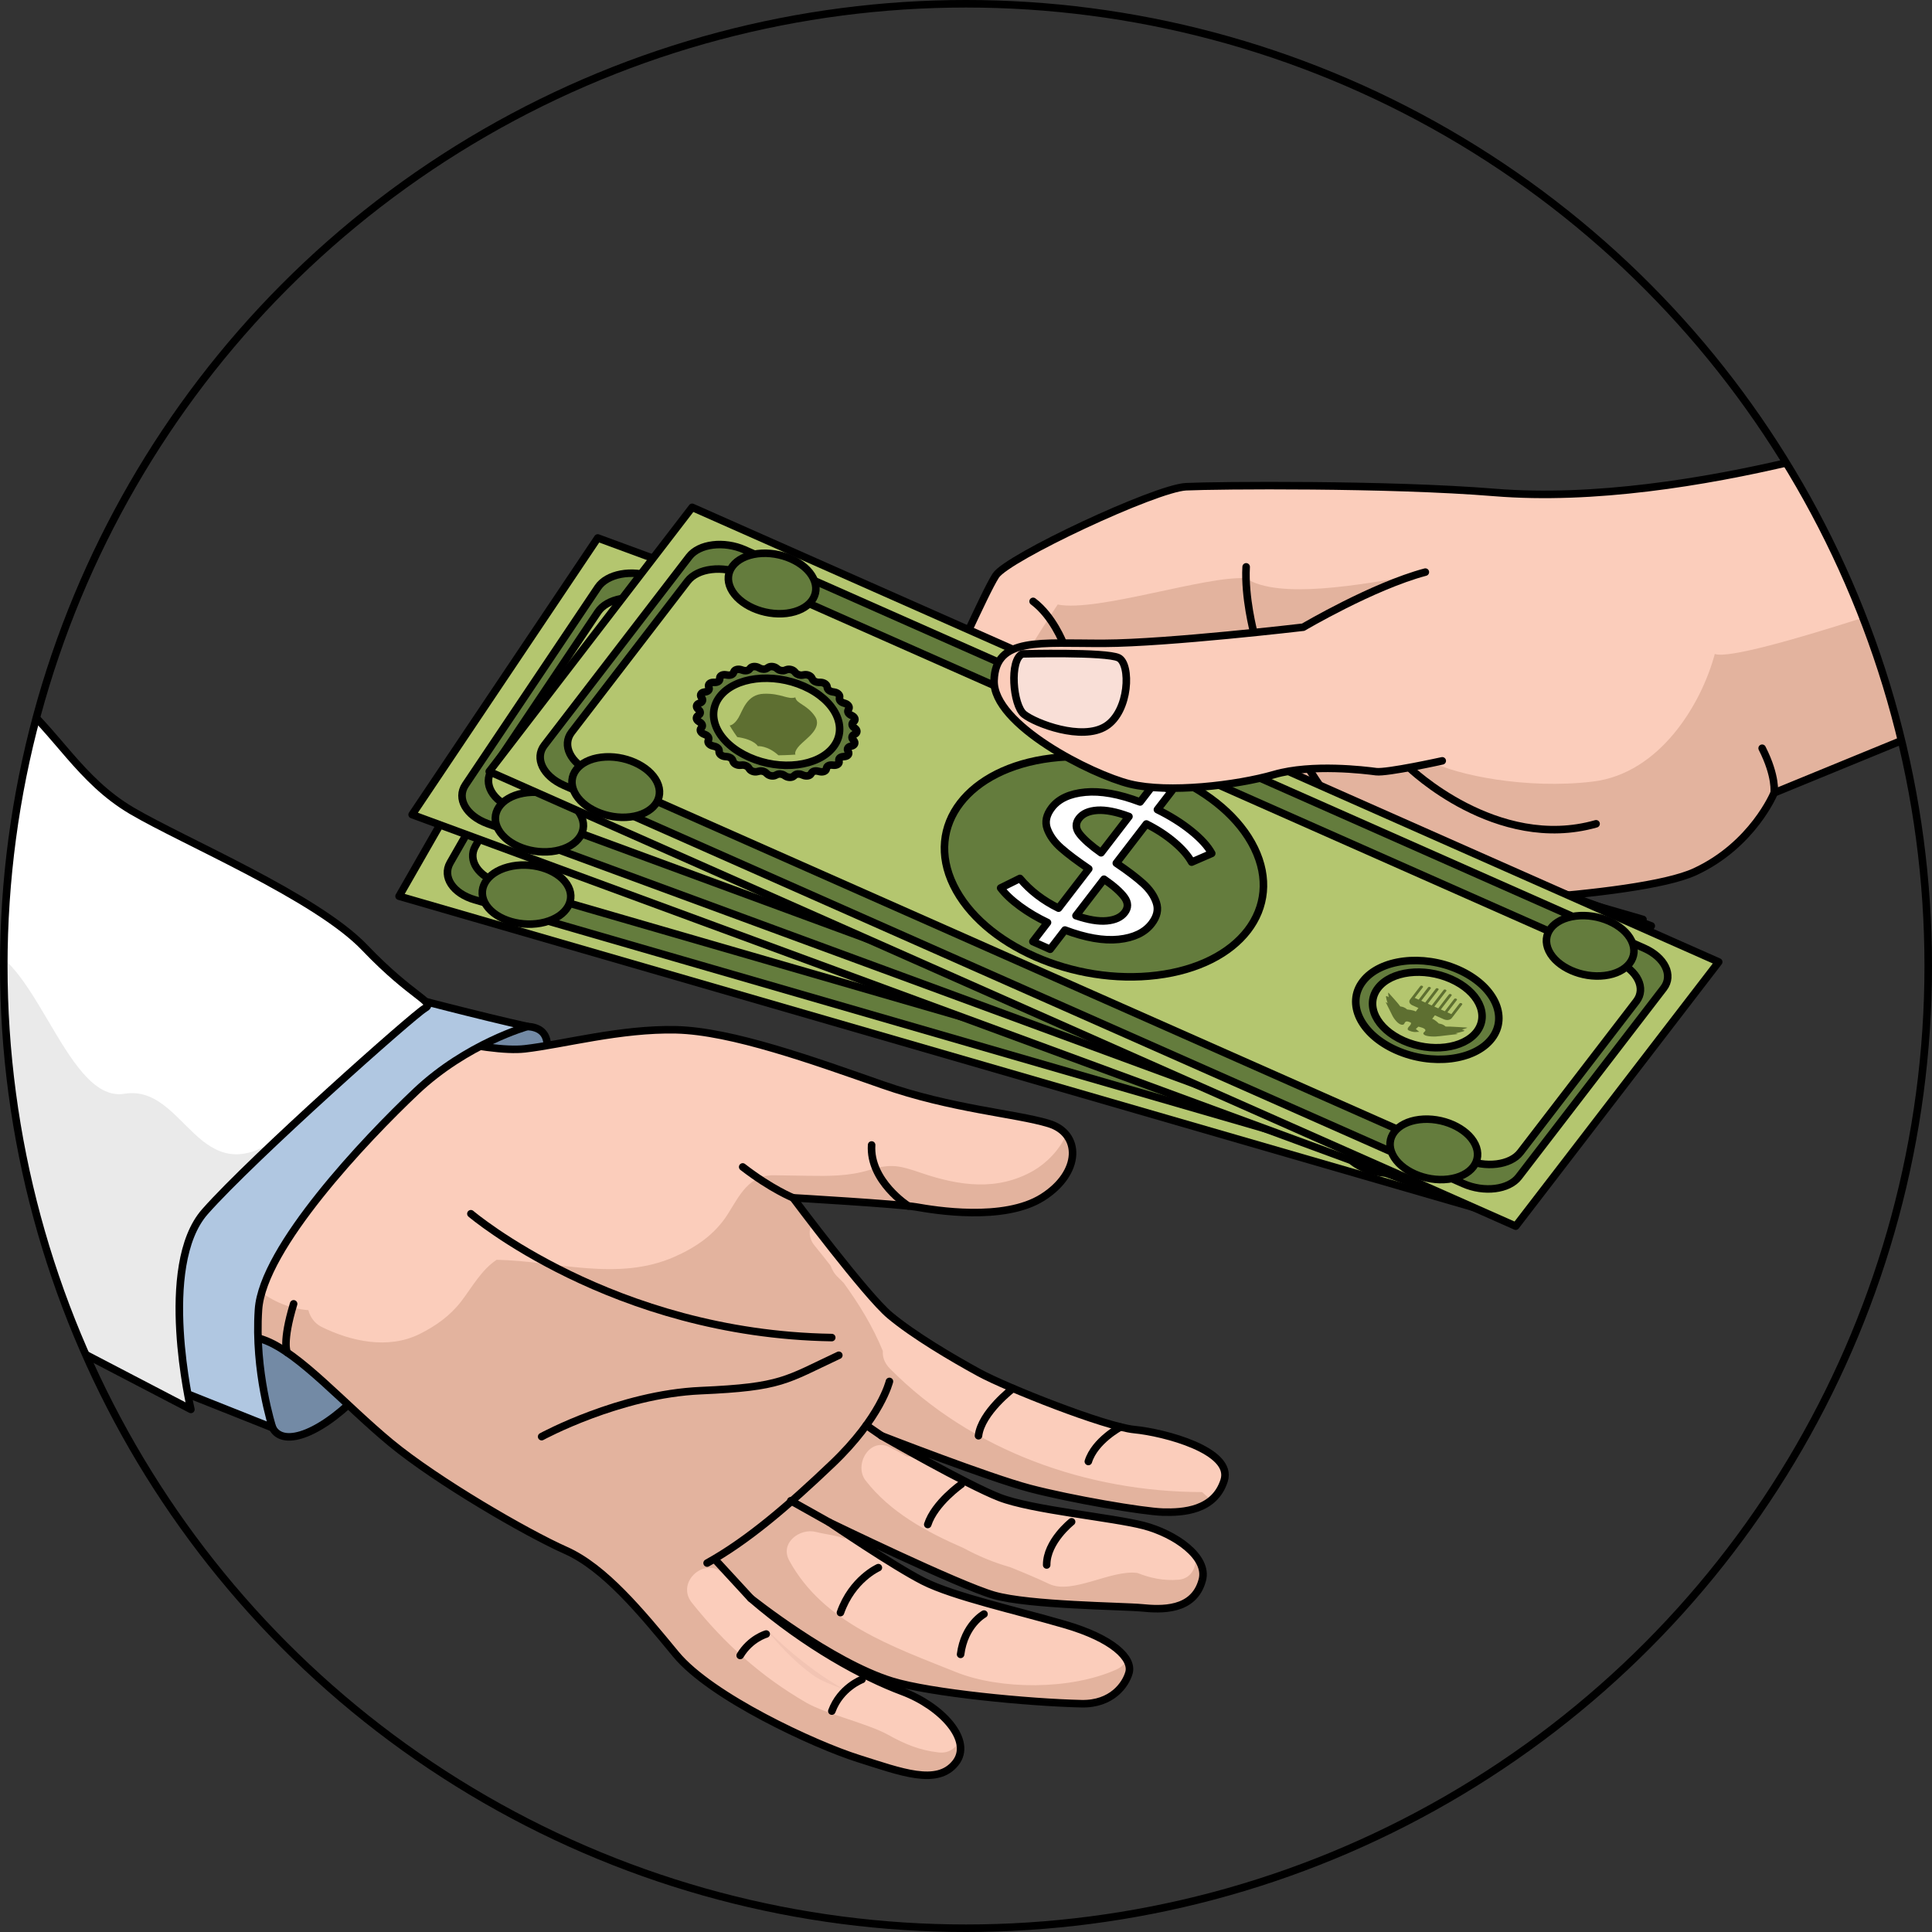
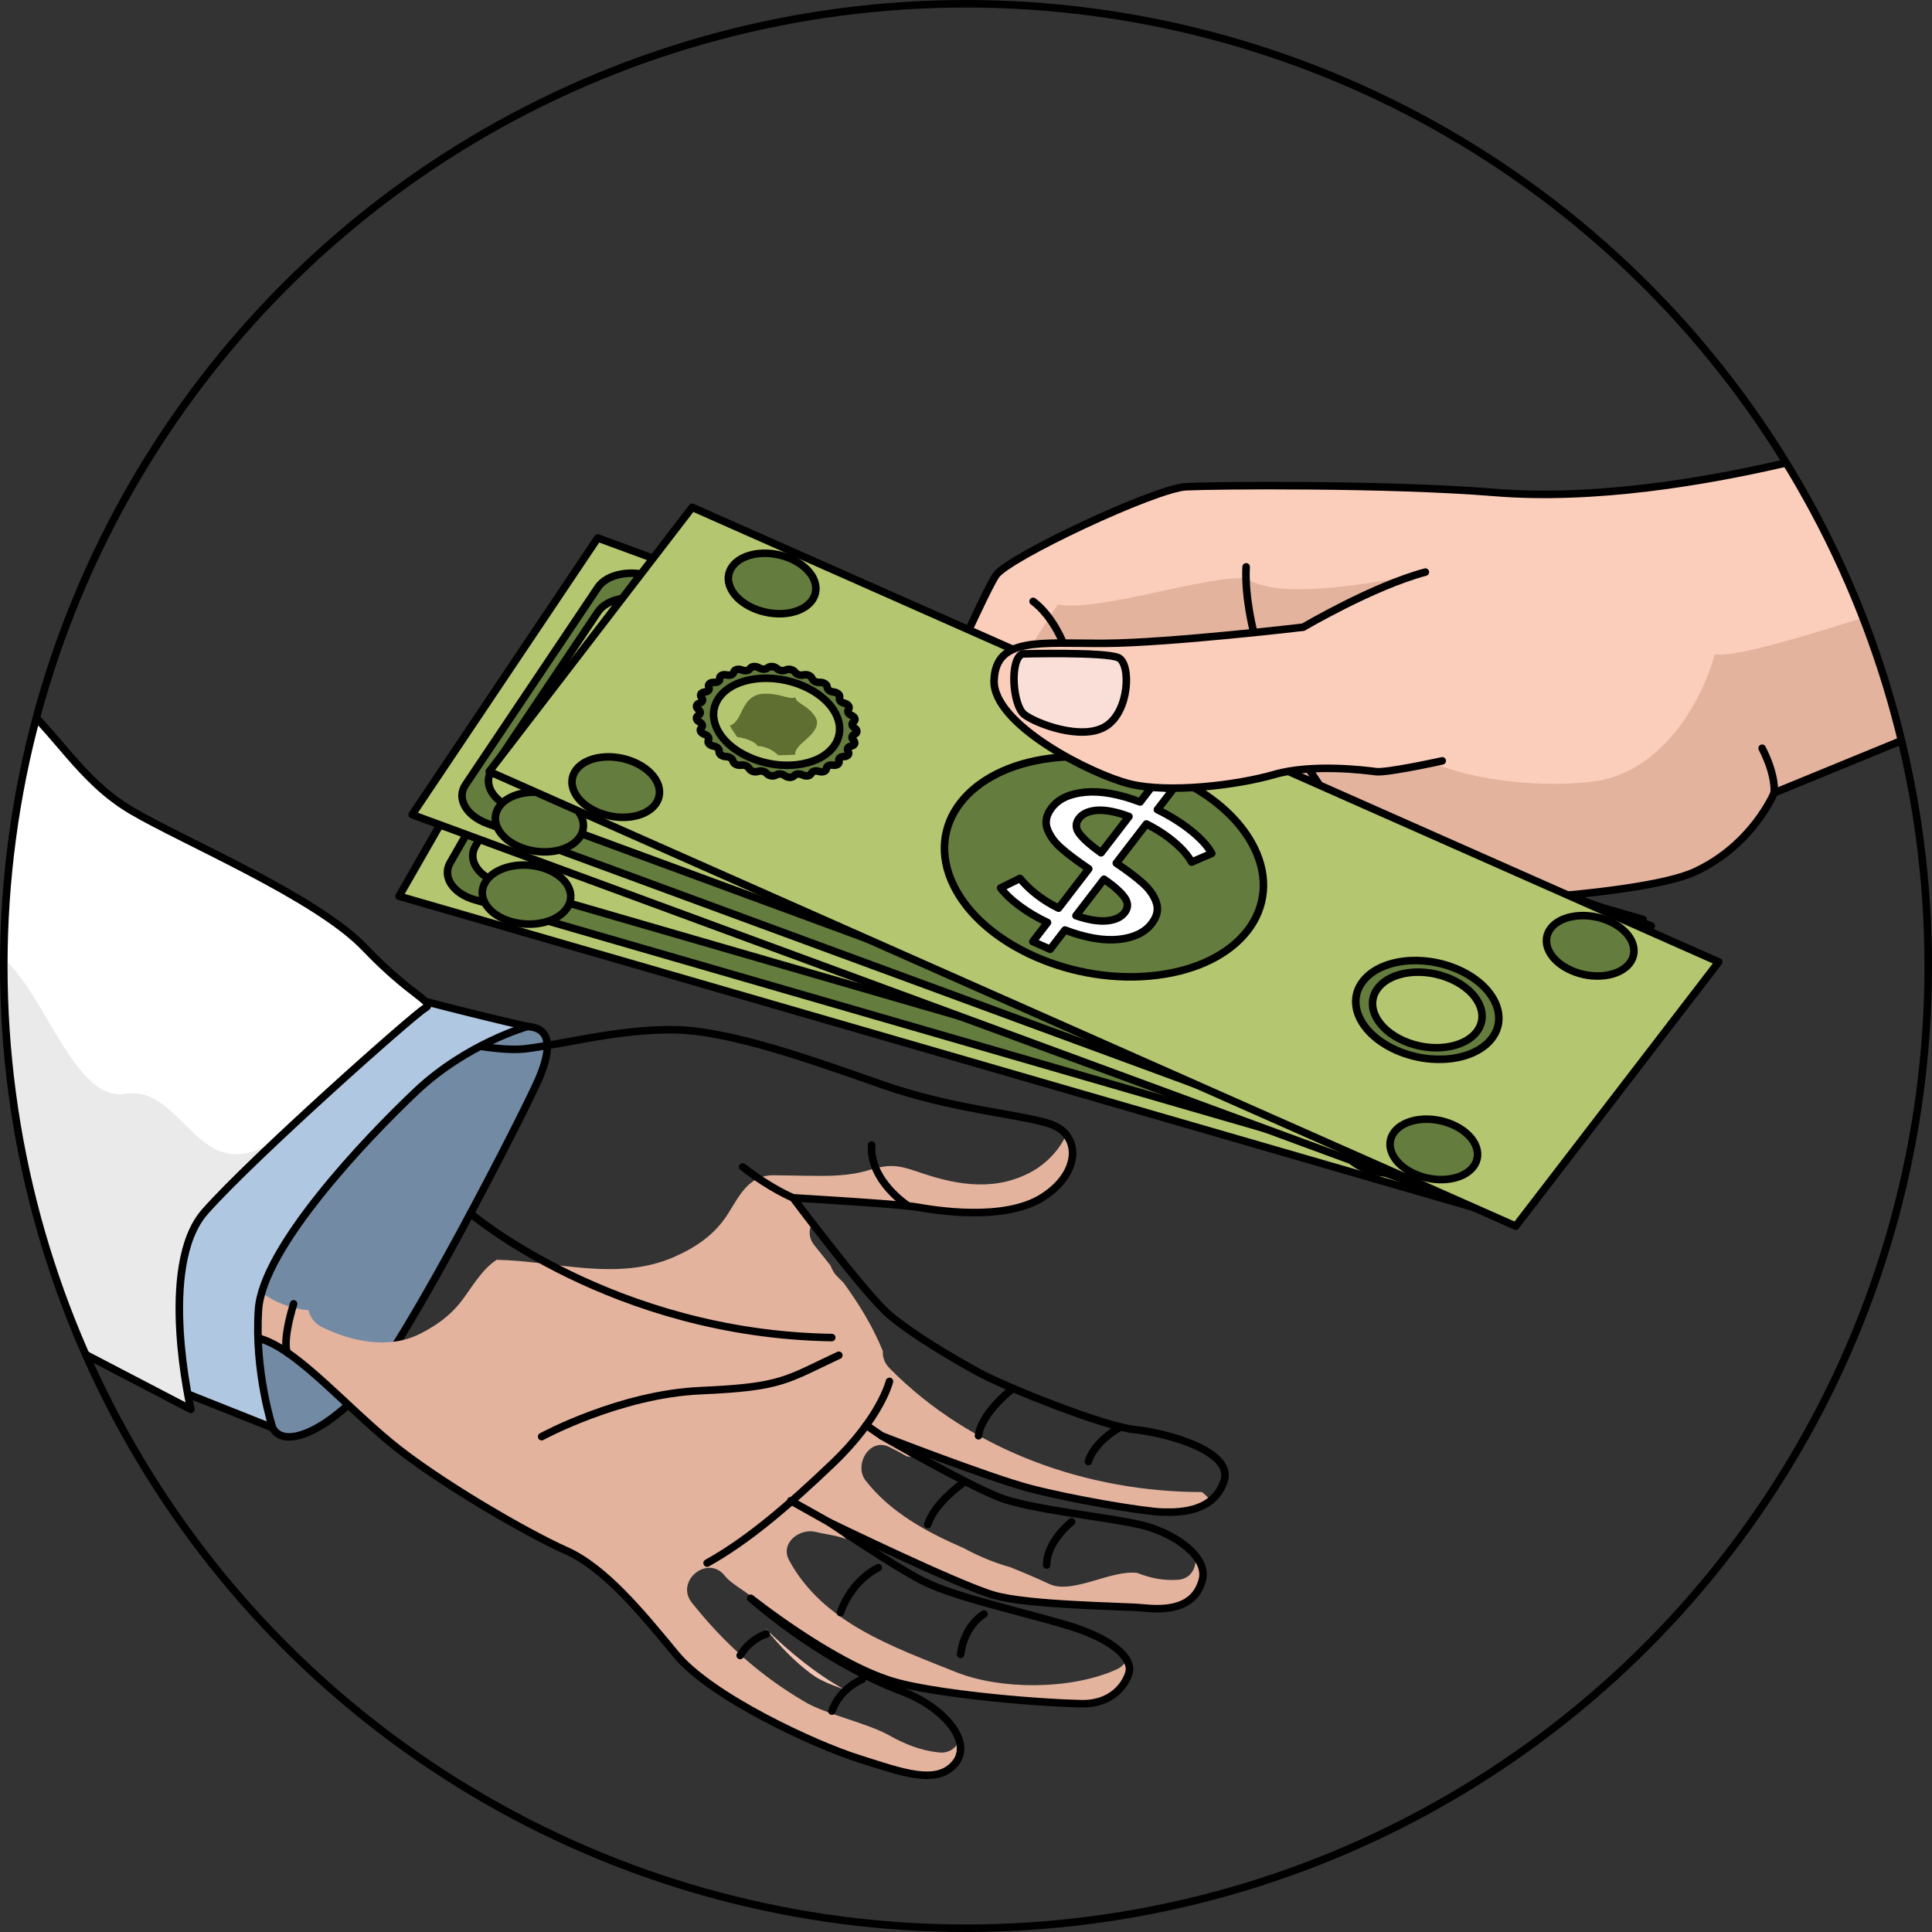
<svg xmlns="http://www.w3.org/2000/svg" xmlns:xlink="http://www.w3.org/1999/xlink" version="1.1" id="Layer_1" width="800px" height="800px" viewBox="0 0 256.251 256.252" enable-background="new 0 0 256.251 256.252" xml:space="preserve">
  <rect x="0" y="0" width="256.251" height="256.252" fill="#333333" stroke="none" />
  <g>
    <defs>
      <circle id="SVGID_1_" cx="128.126" cy="128.126" r="127.626" />
    </defs>
    <clipPath id="SVGID_2_">
      <use xlink:href="#SVGID_1_" overflow="visible" />
    </clipPath>
    <g clip-path="url(#SVGID_2_)">
      <g>
        <path fill="#FBCDBB" d="M128.7,118.405c1.026,4.84,8.186,5.346,12.009,1.785c3.823-3.559,18.328-14.766,27.051-16.023     c8.723-1.259,7.508,1.057,7.508,1.057s0,0-4.141,1.516c-4.143,1.52-9.678,6.059-13.094,7.15     c-3.417,1.089-15.323,7.687-14.233,11.812c1.094,4.123,11.976,3.171,18.21,0.466c6.229-2.701,16.783-6.521,20.599-6.24     c3.815,0.277,34.523-0.742,42.206-4.305c7.68-3.558,10.501-10.459,10.501-10.459l33.448-13.725l-11.324-35.932     c0,0-32.952,11.955-59.209,9.811c-14.029-1.148-36.873-0.949-40.92-0.76c-4.05,0.192-23.702,9.406-25.235,11.78     c-1.532,2.375-5.994,12.791-9.17,18.681c-3.174,5.886-4.576,10.139-1.028,10.928c3.551,0.79,11.327-5.332,11.327-5.332     s-10.38,8.395-8.727,11.738c1.651,3.342,5.158,3.406,5.158,3.406S128.35,116.751,128.7,118.405z" />
        <path fill="#E3B39E" d="M167.76,104.167c-8.723,1.258-23.228,12.465-27.051,16.023c-3.823,3.561-10.982,3.055-12.009-1.785     c-0.351-1.654,0.937-2.646,0.937-2.646s-2.412-0.051-4.18-1.975c-0.361-0.989-0.729-1.951-1.086-2.85     c0.822-3.84,8.833-10.32,8.833-10.32s-7.776,6.124-11.327,5.333c5.397-3.499,12.701-17.237,18.408-25.764     c5.262,1.044,19.871-3.913,24.978-3.472c4.386,2.857,15.321,0.797,22.173-0.348c-4.52,2.605-0.715,23.034,2.528,24.717     c3.244,1.685,12.415,3.645,21.284,2.587c8.872-1.057,14.395-10.216,16.194-16.926c3.489,1.246,35.868-10.282,35.868-10.282     l0.878,0.475l4.575,14.509l-33.449,13.724c0,0-2.82,6.901-10.502,10.459c-7.682,3.562-38.389,4.582-42.205,4.305     c-3.814-0.281-14.368,3.538-20.6,6.242c-6.232,2.703-17.114,3.654-18.209-0.468c-1.091-4.125,10.815-10.723,14.233-11.812     c3.417-1.09,8.951-5.631,13.093-7.15c4.142-1.517,4.142-1.517,4.142-1.517S176.482,102.91,167.76,104.167z" />
        <path fill="none" stroke="#000000" stroke-linecap="round" stroke-linejoin="round" stroke-miterlimit="10" d="M128.7,118.405     c1.026,4.84,8.186,5.346,12.009,1.785c3.823-3.559,18.328-14.766,27.051-16.023c8.723-1.259,7.508,1.057,7.508,1.057     s0,0-4.141,1.516c-4.143,1.52-9.678,6.059-13.094,7.15c-3.417,1.089-15.323,7.687-14.233,11.812     c1.094,4.123,11.976,3.171,18.21,0.466c6.229-2.701,16.783-6.521,20.599-6.24c3.815,0.277,34.523-0.742,42.206-4.305     c7.68-3.558,10.501-10.459,10.501-10.459l33.448-13.725l-11.324-35.932c0,0-32.952,11.955-59.209,9.811     c-14.029-1.148-36.873-0.949-40.92-0.76c-4.05,0.192-23.702,9.406-25.235,11.78c-1.532,2.375-5.994,12.791-9.17,18.681     c-3.174,5.886-4.576,10.139-1.028,10.928c3.551,0.79,11.327-5.332,11.327-5.332s-10.38,8.395-8.727,11.738     c1.651,3.342,5.158,3.406,5.158,3.406S128.35,116.751,128.7,118.405z" />
        <path fill="none" stroke="#000000" stroke-linecap="round" stroke-linejoin="round" stroke-miterlimit="10" d="M173.604,101.988     c0,0,5.499,8.708,9.854,12.695" />
        <path fill="none" stroke="#000000" stroke-linecap="round" stroke-linejoin="round" stroke-miterlimit="10" d="M166.301,83.903     c0,0-1.242-4.658-1.018-8.717" />
        <path fill="none" stroke="#000000" stroke-linecap="round" stroke-linejoin="round" stroke-miterlimit="10" d="M129.635,115.757     c0,0,4.926-2.014,8.001-4.388c3.076-2.375,10.341-7.971,10.341-7.971" />
        <path fill="none" stroke="#000000" stroke-linecap="round" stroke-linejoin="round" stroke-miterlimit="10" d="M165.408,113.487     c0,0,0.789,3.771,3.933,5.801" />
        <path fill="none" stroke="#000000" stroke-linecap="round" stroke-linejoin="round" stroke-miterlimit="10" d="M176.588,107.153     c0,0,2.692,7.43,4.625,10.114" />
-         <path fill="none" stroke="#000000" stroke-linecap="round" stroke-linejoin="round" stroke-miterlimit="10" d="M186.9,101.804     c0,0,11.559,11.242,24.795,7.462" />
        <path fill="none" stroke="#000000" stroke-linecap="round" stroke-linejoin="round" stroke-miterlimit="10" d="M235.314,105.165     c0,0,0.321-2.155-1.592-5.921" />
        <path fill="none" stroke="#000000" stroke-linecap="round" stroke-linejoin="round" stroke-miterlimit="10" d="M141.017,85.294     c0,0-1.364-3.564-3.99-5.531" />
        <path fill="none" stroke="#000000" stroke-linecap="round" stroke-linejoin="round" stroke-miterlimit="10" d="M145.096,108.309     c0,0,0.549,2.189,4.372,4.999" />
        <path fill="none" stroke="#000000" stroke-linecap="round" stroke-linejoin="round" stroke-miterlimit="10" d="M143.648,106.733     c0,0-1.707-0.764-3.156-2.743" />
        <g>
          <g>
            <polygon fill="#B4C66F" points="217.918,121.948 74.887,80.52 52.931,118.869 195.959,160.296      " />
            <polygon fill="none" stroke="#000000" stroke-linecap="round" stroke-linejoin="round" stroke-miterlimit="10" points="       217.918,121.948 74.887,80.52 52.931,118.869 195.959,160.296      " />
            <path fill="#647C3D" stroke="#000000" stroke-linecap="round" stroke-linejoin="round" stroke-miterlimit="10" d="       M62.971,119.345l125.335,36.301c2.884,0.838,6.092-0.006,7.166-1.885l15.68-27.383c1.074-1.877-0.392-4.075-3.273-4.91       L82.541,85.169c-2.881-0.834-6.089,0.01-7.164,1.888l-15.678,27.38C58.623,116.315,60.087,118.513,62.971,119.345z        M75.607,90.306c1.074-1.877,4.284-2.721,7.165-1.889l121.755,35.265c2.883,0.835,4.348,3.034,3.271,4.909l-12.551,21.924       c-1.075,1.873-4.283,2.719-7.163,1.888L66.328,117.136c-2.881-0.834-4.346-3.03-3.272-4.908L75.607,90.306z" />
            <path fill="#647C3D" stroke="#000000" stroke-linecap="round" stroke-linejoin="round" stroke-miterlimit="10" d="       M72.273,122.313c-2.947,0.777-6.43-0.234-7.775-2.254c-1.346-2.02-0.05-4.288,2.898-5.064c2.947-0.775,6.429,0.234,7.775,2.255       C76.517,119.267,75.219,121.536,72.273,122.313z" />
            <path fill="#647C3D" stroke="#000000" stroke-linecap="round" stroke-linejoin="round" stroke-miterlimit="10" d="       M89.191,92.765c-2.946,0.773-6.427-0.234-7.775-2.257c-1.346-2.017-0.047-4.282,2.898-5.062       c2.949-0.776,6.431,0.232,7.776,2.254C93.437,89.72,92.14,91.987,89.191,92.765z" />
            <path fill="#647C3D" stroke="#000000" stroke-linecap="round" stroke-linejoin="round" stroke-miterlimit="10" d="       M186.26,155.323c-2.947,0.777-6.428-0.232-7.774-2.251c-1.346-2.019-0.049-4.287,2.897-5.062       c2.948-0.776,6.43,0.23,7.773,2.248C190.504,152.282,189.205,154.548,186.26,155.323z" />
            <path fill="#647C3D" stroke="#000000" stroke-linecap="round" stroke-linejoin="round" stroke-miterlimit="10" d="       M203.179,125.774c-2.948,0.777-6.429-0.23-7.773-2.25c-1.347-2.021-0.05-4.287,2.899-5.062c2.947-0.777,6.428,0.231,7.771,2.25       C207.424,122.729,206.125,124.999,203.179,125.774z" />
            <g>
              <path fill="#5E6F31" d="M84.715,107.38c-0.466,1.069-1.005,1.138-1.005,1.138s0.516,0.671,1.202,1.39        c2.292,0.015,2.869,0.834,2.869,0.834s1.222-0.296,2.872,0.83c1.199-0.176,2.225-0.396,2.225-0.396s-0.314-0.315,0.404-1.312        c0.718-0.996,2.72-2.658,1.475-4.063c-1.246-1.402-2.685-1.327-2.917-2.144c-0.967,0.47-1.927-0.297-4.194,0.086        C85.378,104.123,85.176,106.309,84.715,107.38z" />
              <path fill="#647C3D" stroke="#000000" stroke-linecap="round" stroke-linejoin="round" stroke-miterlimit="10" d="        M80.325,103.938c0.11,0.237-0.04,0.484-0.363,0.587l-0.212,0.072c-0.384,0.124-0.516,0.439-0.289,0.701l0.125,0.143        c0.188,0.215,0.129,0.485-0.145,0.635l-0.179,0.104c-0.325,0.182-0.339,0.52-0.034,0.736l0.168,0.12        c0.257,0.188,0.292,0.461,0.081,0.651l-0.134,0.128c-0.25,0.228-0.148,0.565,0.218,0.731l0.205,0.096        c0.312,0.145,0.44,0.407,0.305,0.631l-0.088,0.146c-0.158,0.267,0.054,0.577,0.466,0.69l0.23,0.062        c0.347,0.095,0.563,0.335,0.51,0.575l-0.033,0.157c-0.062,0.288,0.249,0.562,0.683,0.607l0.241,0.025        c0.366,0.039,0.656,0.246,0.691,0.492l0.021,0.16c0.042,0.292,0.436,0.517,0.868,0.498l0.238-0.014        c0.367-0.018,0.712,0.139,0.83,0.375l0.076,0.157c0.142,0.28,0.597,0.442,1.004,0.354l0.227-0.048        c0.343-0.075,0.731,0.03,0.925,0.244l0.129,0.143c0.23,0.253,0.724,0.345,1.082,0.192l0.201-0.08        c0.303-0.125,0.71-0.088,0.973,0.101l0.171,0.121c0.309,0.212,0.813,0.226,1.106,0.021l0.164-0.109        c0.246-0.174,0.653-0.195,0.966-0.055l0.208,0.094c0.373,0.164,0.858,0.1,1.069-0.145l0.117-0.137        c0.177-0.206,0.559-0.293,0.908-0.203l0.23,0.058c0.414,0.108,0.857-0.034,0.975-0.308l0.065-0.152        c0.1-0.232,0.436-0.373,0.802-0.34l0.241,0.023c0.436,0.042,0.811-0.164,0.828-0.455l0.01-0.161        c0.015-0.242,0.287-0.438,0.651-0.456l0.239-0.015c0.432-0.03,0.72-0.29,0.638-0.579l-0.048-0.158        c-0.068-0.244,0.127-0.478,0.469-0.555l0.221-0.053c0.406-0.092,0.592-0.398,0.411-0.668l-0.099-0.15        c-0.151-0.23-0.045-0.488,0.256-0.617l0.197-0.086c0.356-0.151,0.43-0.48,0.163-0.724l-0.148-0.134        c-0.224-0.203-0.212-0.476,0.031-0.65l0.16-0.111c0.287-0.207,0.244-0.543-0.095-0.742l-0.188-0.106        c-0.287-0.167-0.366-0.438-0.197-0.647l0.115-0.135c0.206-0.254,0.047-0.577-0.346-0.717l-0.218-0.076        c-0.331-0.121-0.504-0.379-0.41-0.609l0.06-0.158c0.111-0.271-0.153-0.57-0.578-0.648l-0.237-0.043        c-0.359-0.068-0.611-0.295-0.604-0.539l0.004-0.16c0.011-0.287-0.344-0.545-0.779-0.555l-0.243-0.008        c-0.368-0.012-0.689-0.196-0.764-0.437l-0.052-0.159c-0.089-0.287-0.52-0.486-0.941-0.43l-0.233,0.033        c-0.358,0.043-0.726-0.084-0.885-0.314l-0.104-0.15c-0.187-0.27-0.664-0.396-1.049-0.275l-0.215,0.066        c-0.324,0.1-0.727,0.027-0.955-0.172l-0.15-0.131c-0.274-0.241-0.774-0.291-1.104-0.117L90,100.28        c-0.276,0.148-0.685,0.14-0.976-0.023l-0.19-0.108c-0.344-0.19-0.842-0.167-1.094,0.062l-0.143,0.122        c-0.214,0.193-0.609,0.244-0.945,0.129l-0.218-0.075c-0.396-0.138-0.865-0.034-1.031,0.228l-0.091,0.146        c-0.14,0.22-0.501,0.338-0.861,0.271l-0.236-0.043c-0.429-0.072-0.839,0.104-0.911,0.387l-0.038,0.157        c-0.056,0.24-0.362,0.409-0.729,0.401l-0.242-0.002c-0.436-0.008-0.772,0.228-0.738,0.518l0.019,0.161        c0.027,0.244-0.208,0.46-0.562,0.509l-0.233,0.034c-0.421,0.057-0.661,0.343-0.528,0.626L80.325,103.938z M92.765,102.044        c4.37,1.265,6.593,4.599,4.96,7.443c-1.628,2.852-6.492,4.133-10.864,2.865c-4.371-1.266-6.592-4.598-4.964-7.447        C83.527,102.06,88.392,100.776,92.765,102.044z" />
            </g>
            <g>
              <path fill="#5E6F31" d="M175.179,132.466c0,0-0.186-0.09-0.337-0.1c-0.155-0.011,0.309,0.932,0.309,0.932        s-0.326-0.216-0.248-0.07c0.077,0.139,0.766,1.094,1.042,1.533c0.274,0.439,0.95,1.096,1.425,1.1        c0.475,0,0.236-0.412,0.584-0.518c0.173-0.051,0.419,0.019,0.623,0.105c0,0,0.031,0.214-0.14,0.422        c-0.173,0.207-0.271,0.443-0.137,0.561c0.132,0.116,0.77,0.196,0.981,0.146c0.212-0.051,0.53-0.096,0.53-0.096l-0.505-0.318        l0.294-0.344c0.126,0.004,0.835,0.055,0.969,0.283c0.147,0.246-0.429,0.422-0.089,0.658c0.339,0.237,1.47,0.102,2.101-0.078        c0.626-0.177,2.061-0.518,2.255-0.578c0.193-0.064-0.249-0.075-0.249-0.075s1.256-0.442,1.137-0.511        c-0.119-0.07-0.341-0.102-0.341-0.102s0.885-0.376,0.614-0.351c-0.267,0.025-2.315,0.151-2.816,0.249        c-0.405-0.309-0.95-0.275-0.95-0.275s-0.58-0.46-0.951-0.502c0.227-0.398,0.279-0.488,0.291-0.506l1.239,0.357        c0.471,0.136,0.885-0.044,1.032-0.301c0.146-0.261,0.271-0.468,0.271-0.468l-0.004-0.002c0.38-0.671,0.798-1.409,0.846-1.471        c0.043-0.06,0.014-0.132-0.073-0.175c-0.011-0.005-0.022-0.01-0.033-0.011c-0.085-0.025-0.181-0.009-0.23,0.042        c-0.013,0.016-0.04,0.045-0.908,1.576l-0.55-0.162c0.446-0.781,0.969-1.699,1.017-1.773c0.046-0.057,0.017-0.131-0.069-0.17        c-0.011-0.006-0.022-0.008-0.033-0.014c-0.088-0.021-0.184-0.005-0.232,0.045c-0.014,0.011-0.04,0.039-1.042,1.811        l-0.551-0.16c0.501-0.879,1.1-1.934,1.152-2.011c0.045-0.057,0.014-0.13-0.069-0.168c-0.012-0.007-0.023-0.012-0.034-0.013        c-0.085-0.022-0.182-0.008-0.232,0.041c-0.012,0.014-0.039,0.041-1.177,2.049l-0.446-0.133l-0.102-0.027l1.294-2.262        c0.036-0.062-0.015-0.14-0.113-0.168c-0.101-0.029-0.211,0.002-0.249,0.064l-1.294,2.256l-0.102-0.023l-0.446-0.132        l1.155-2.027c0.039-0.063-0.011-0.138-0.11-0.165c-0.1-0.031-0.213-0.003-0.251,0.062l-1.156,2.023l-0.55-0.161l1.024-1.785        c0.036-0.067-0.015-0.143-0.113-0.171c-0.101-0.029-0.211,0.002-0.251,0.066l-1.022,1.786l-0.549-0.155l0.89-1.554        c0.038-0.063-0.013-0.144-0.114-0.171c-0.101-0.031-0.211,0.002-0.248,0.064l-0.85,1.487l-0.269,0.47l-0.001,0.004l0,0        c-0.148,0.255-0.026,0.589,0.443,0.723l0.813,0.236c-0.011,0.023-0.062,0.113-0.29,0.51c-0.305-0.156-1.172-0.115-1.172-0.115        s-0.358-0.295-0.948-0.275c-0.267-0.317-1.607-1.424-1.773-1.574C174.921,131.754,175.179,132.466,175.179,132.466z" />
              <path fill="#647C3D" stroke="#000000" stroke-linecap="round" stroke-linejoin="round" stroke-miterlimit="10" d="        M177.125,139.306c4.963,1.439,10.485-0.019,12.336-3.248c1.851-3.232-0.672-7.019-5.633-8.452        c-4.963-1.44-10.485,0.015-12.335,3.248C169.643,134.083,172.163,137.868,177.125,139.306z M183.041,128.979        c3.798,1.099,5.729,3.995,4.312,6.47c-1.416,2.473-5.644,3.583-9.441,2.486c-3.798-1.102-5.729-3.998-4.312-6.473        C175.016,128.991,179.243,127.88,183.041,128.979z" />
            </g>
          </g>
          <path fill="#647C3D" stroke="#000000" stroke-linecap="round" stroke-linejoin="round" stroke-miterlimit="10" d="      M144.303,133.729c-10.736,2.832-23.417-0.844-28.322-8.2c-4.904-7.356-0.176-15.62,10.562-18.448      c10.738-2.826,23.421,0.846,28.325,8.204C159.771,122.646,155.043,130.903,144.303,133.729z" />
          <g>
            <path fill="#FFFFFF" stroke="#000000" stroke-linecap="round" stroke-linejoin="round" stroke-miterlimit="10" d="       M131.635,110.942c2.004-0.468,4.468-0.365,7.387,0.306l1.586-2.766l2.408,0.699l-1.586,2.766       c1.794,0.597,3.403,1.326,4.825,2.183c1.425,0.861,2.455,1.729,3.098,2.601l-2.487,1.506c-0.593-0.8-1.48-1.575-2.66-2.327       c-1.176-0.748-2.5-1.376-3.969-1.879l-3.255,5.686c1.597,0.787,2.886,1.512,3.866,2.178c0.978,0.662,1.68,1.429,2.104,2.297       c0.429,0.865,0.346,1.812-0.244,2.84c-0.738,1.29-2.086,2.18-4.042,2.656c-1.958,0.479-4.37,0.391-7.239-0.266l-1.6,2.793       l-2.408-0.702l1.585-2.768c-1.409-0.444-2.712-0.995-3.903-1.644c-1.193-0.647-2.151-1.336-2.876-2.061l2.364-1.601       c1.552,1.42,3.423,2.495,5.609,3.223l3.268-5.708c-1.662-0.823-2.99-1.566-3.986-2.227c-0.996-0.658-1.723-1.421-2.181-2.287       c-0.452-0.865-0.381-1.82,0.217-2.864C128.254,112.286,129.629,111.406,131.635,110.942z M138.663,124.058       c-0.606-0.631-1.608-1.305-3.015-2.012l-3.029,5.291c1.68,0.33,3.061,0.373,4.137,0.127c1.079-0.25,1.814-0.721,2.207-1.406       C139.366,125.36,139.264,124.69,138.663,124.058z M133.548,113.106c-1.104,0.228-1.86,0.688-2.262,1.391       c-0.411,0.717-0.295,1.395,0.352,2.03c0.646,0.634,1.699,1.333,3.161,2.1l3.016-5.267       C136.079,112.969,134.656,112.884,133.548,113.106z" />
          </g>
        </g>
        <g>
          <g>
            <polygon fill="#B4C66F" points="219.018,122.807 79.281,71.353 54.663,108.048 194.396,159.503      " />
            <polygon fill="none" stroke="#000000" stroke-linecap="round" stroke-linejoin="round" stroke-miterlimit="10" points="       219.018,122.807 79.281,71.353 54.663,108.048 194.396,159.503      " />
            <path fill="#647C3D" stroke="#000000" stroke-linecap="round" stroke-linejoin="round" stroke-miterlimit="10" d="       M64.645,109.232l122.447,45.089c2.817,1.041,6.077,0.427,7.282-1.37l17.579-26.204c1.205-1.798-0.101-4.094-2.917-5.131       L86.587,76.53c-2.815-1.035-6.075-0.42-7.28,1.375l-17.579,26.201C60.522,105.903,61.826,108.2,64.645,109.232z M79.307,81.163       c1.205-1.796,4.466-2.41,7.28-1.376l118.951,43.802c2.815,1.035,4.121,3.332,2.915,5.129l-14.072,20.979       c-1.205,1.791-4.464,2.407-7.279,1.375L68.149,107.269c-2.815-1.038-4.12-3.331-2.916-5.13L79.307,81.163z" />
            <path fill="#647C3D" stroke="#000000" stroke-linecap="round" stroke-linejoin="round" stroke-miterlimit="10" d="       M73.713,112.854c-2.995,0.565-6.397-0.688-7.595-2.798c-1.2-2.111,0.253-4.283,3.249-4.847c2.994-0.565,6.396,0.688,7.596,2.8       C78.162,110.116,76.706,112.288,73.713,112.854z" />
            <path fill="#647C3D" stroke="#000000" stroke-linecap="round" stroke-linejoin="round" stroke-miterlimit="10" d="       M92.682,84.577c-2.993,0.562-6.394-0.689-7.596-2.801c-1.199-2.108,0.257-4.276,3.25-4.846c2.997-0.563,6.397,0.688,7.597,2.8       C97.132,81.841,95.678,84.012,92.682,84.577z" />
            <path fill="#647C3D" stroke="#000000" stroke-linecap="round" stroke-linejoin="round" stroke-miterlimit="10" d="       M185.075,153.855c-2.996,0.567-6.396-0.687-7.596-2.796s0.254-4.278,3.249-4.844c2.995-0.566,6.396,0.686,7.594,2.793       C189.523,151.124,188.068,153.292,185.075,153.855z" />
            <path fill="#647C3D" stroke="#000000" stroke-linecap="round" stroke-linejoin="round" stroke-miterlimit="10" d="       M204.044,125.581c-2.995,0.566-6.396-0.688-7.595-2.795c-1.2-2.113,0.255-4.282,3.251-4.846       c2.994-0.566,6.396,0.687,7.593,2.796C208.494,122.844,207.038,125.015,204.044,125.581z" />
            <g>
              <path fill="#5E6F31" d="M87.182,98.839c-0.54,1.034-1.083,1.063-1.083,1.063s0.466,0.706,1.1,1.473        c2.285,0.175,2.803,1.034,2.803,1.034s1.239-0.209,2.806,1.031c1.208-0.09,2.248-0.238,2.248-0.238s-0.292-0.336,0.496-1.28        c0.787-0.944,2.902-2.458,1.759-3.949c-1.143-1.487-2.583-1.513-2.757-2.344c-0.999,0.398-1.901-0.435-4.19-0.212        C88.073,95.638,87.717,97.804,87.182,98.839z" />
              <path fill="#647C3D" stroke="#000000" stroke-linecap="round" stroke-linejoin="round" stroke-miterlimit="10" d="        M83.047,95.094c0.093,0.245-0.075,0.48-0.405,0.561l-0.216,0.058c-0.391,0.095-0.545,0.401-0.338,0.678l0.115,0.15        c0.172,0.228,0.095,0.492-0.189,0.625l-0.186,0.091c-0.337,0.157-0.376,0.491-0.087,0.731l0.158,0.133        c0.244,0.205,0.26,0.479,0.036,0.652l-0.144,0.119c-0.265,0.209-0.188,0.553,0.166,0.744l0.197,0.111        c0.301,0.166,0.41,0.439,0.26,0.65l-0.098,0.14c-0.176,0.253,0.013,0.579,0.416,0.722l0.225,0.08        c0.339,0.117,0.538,0.371,0.468,0.607l-0.044,0.156c-0.082,0.281,0.209,0.575,0.638,0.652l0.239,0.044        c0.362,0.063,0.637,0.292,0.655,0.539l0.009,0.161c0.021,0.294,0.398,0.547,0.831,0.556l0.238,0.007        c0.367,0.008,0.7,0.188,0.801,0.43l0.065,0.165c0.121,0.29,0.563,0.482,0.976,0.424l0.23-0.03        c0.348-0.052,0.727,0.082,0.905,0.309l0.119,0.149c0.212,0.271,0.697,0.397,1.065,0.271l0.206-0.065        c0.311-0.104,0.714-0.036,0.963,0.169l0.163,0.133c0.293,0.232,0.795,0.281,1.102,0.1l0.172-0.098        c0.257-0.158,0.665-0.148,0.967,0.014l0.201,0.107c0.359,0.189,0.849,0.16,1.076-0.068l0.127-0.129        c0.191-0.193,0.578-0.251,0.92-0.138l0.226,0.075c0.405,0.136,0.858,0.025,0.995-0.238l0.076-0.146        c0.116-0.227,0.461-0.344,0.824-0.283l0.239,0.041c0.431,0.073,0.82-0.106,0.857-0.396l0.022-0.16        c0.032-0.24,0.317-0.416,0.682-0.408l0.239,0.002c0.434,0.002,0.739-0.237,0.678-0.532l-0.036-0.163        c-0.052-0.246,0.16-0.465,0.507-0.518l0.225-0.036c0.411-0.063,0.618-0.356,0.457-0.638l-0.087-0.158        c-0.135-0.24-0.012-0.49,0.298-0.598l0.204-0.07c0.365-0.127,0.462-0.449,0.213-0.712l-0.138-0.143        c-0.209-0.221-0.178-0.489,0.076-0.646l0.168-0.102c0.301-0.187,0.282-0.526-0.042-0.746l-0.18-0.119        c-0.274-0.188-0.334-0.464-0.15-0.662l0.124-0.125c0.224-0.238,0.088-0.572-0.293-0.74l-0.212-0.092        c-0.32-0.143-0.475-0.413-0.366-0.637l0.072-0.152c0.13-0.263-0.112-0.58-0.531-0.688l-0.233-0.061        c-0.354-0.094-0.589-0.336-0.564-0.578l0.016-0.161c0.031-0.288-0.305-0.567-0.738-0.609l-0.241-0.024        c-0.366-0.038-0.673-0.245-0.731-0.489l-0.04-0.163c-0.068-0.292-0.484-0.52-0.908-0.494l-0.235,0.016        c-0.36,0.017-0.718-0.135-0.86-0.375l-0.093-0.159c-0.168-0.282-0.634-0.442-1.027-0.349l-0.219,0.05        c-0.331,0.081-0.728-0.022-0.941-0.236l-0.14-0.144c-0.257-0.26-0.753-0.343-1.093-0.194l-0.19,0.09        c-0.286,0.13-0.692,0.093-0.971-0.092l-0.183-0.122c-0.329-0.215-0.829-0.225-1.096-0.015l-0.151,0.113        c-0.228,0.176-0.624,0.198-0.951,0.061l-0.212-0.091c-0.386-0.166-0.86-0.095-1.046,0.153l-0.101,0.14        c-0.155,0.209-0.523,0.303-0.878,0.209l-0.232-0.057c-0.423-0.104-0.845,0.043-0.936,0.32l-0.049,0.152        c-0.073,0.236-0.39,0.384-0.755,0.351l-0.241-0.019c-0.435-0.04-0.787,0.171-0.773,0.462l0.007,0.162        c0.01,0.247-0.24,0.444-0.597,0.468l-0.235,0.016c-0.424,0.029-0.684,0.297-0.571,0.592L83.047,95.094z M95.589,94.087        c4.269,1.57,6.251,5.055,4.42,7.777c-1.827,2.727-6.769,3.662-11.041,2.086c-4.271-1.571-6.249-5.053-4.423-7.78        C86.373,93.448,91.316,92.511,95.589,94.087z" />
            </g>
            <g>
              <path fill="#5E6F31" d="M175.641,130.271c0,0-0.18-0.104-0.33-0.123c-0.152-0.022,0.242,0.951,0.242,0.951        s-0.311-0.24-0.241-0.088c0.066,0.146,0.685,1.146,0.93,1.604c0.243,0.458,0.871,1.162,1.343,1.197        c0.475,0.033,0.266-0.395,0.62-0.475c0.176-0.039,0.416,0.05,0.614,0.148c0,0,0.016,0.217-0.17,0.413        c-0.187,0.194-0.3,0.421-0.176,0.548c0.124,0.125,0.754,0.251,0.969,0.217c0.215-0.037,0.535-0.059,0.535-0.059l-0.48-0.352        l0.317-0.325c0.126,0.013,0.829,0.117,0.946,0.352c0.129,0.255-0.457,0.393-0.136,0.651c0.321,0.261,1.459,0.205,2.101,0.07        c0.639-0.131,2.093-0.367,2.291-0.418c0.197-0.049-0.243-0.09-0.243-0.09s1.284-0.354,1.17-0.43        c-0.113-0.077-0.333-0.125-0.333-0.125s0.91-0.313,0.639-0.309c-0.268,0.008-2.32-0.011-2.827,0.05        c-0.383-0.337-0.929-0.343-0.929-0.343s-0.546-0.497-0.914-0.566c0.256-0.383,0.314-0.468,0.326-0.486l1.212,0.445        c0.459,0.171,0.886,0.021,1.05-0.227c0.166-0.248,0.305-0.446,0.305-0.446l-0.004-0.002c0.427-0.646,0.896-1.351,0.947-1.409        c0.048-0.055,0.023-0.131-0.061-0.178c-0.009-0.006-0.02-0.013-0.031-0.014c-0.083-0.032-0.181-0.022-0.233,0.027        c-0.014,0.014-0.044,0.04-1.018,1.508l-0.537-0.201c0.501-0.75,1.086-1.627,1.141-1.697c0.049-0.055,0.024-0.131-0.058-0.174        c-0.011-0.008-0.022-0.01-0.033-0.018c-0.085-0.029-0.183-0.018-0.234,0.027c-0.015,0.012-0.043,0.037-1.167,1.732        l-0.538-0.199c0.562-0.84,1.233-1.85,1.291-1.924c0.05-0.051,0.023-0.128-0.058-0.17c-0.011-0.01-0.022-0.015-0.032-0.017        c-0.084-0.029-0.182-0.021-0.235,0.024c-0.013,0.012-0.042,0.038-1.318,1.96l-0.436-0.163l-0.1-0.035l1.451-2.164        c0.04-0.061-0.005-0.143-0.102-0.176c-0.099-0.035-0.211-0.012-0.253,0.047l-1.45,2.158l-0.101-0.032l-0.436-0.161l1.297-1.94        c0.043-0.062-0.002-0.138-0.099-0.173c-0.098-0.037-0.212-0.019-0.254,0.045l-1.298,1.937l-0.537-0.2l1.149-1.707        c0.04-0.064-0.006-0.144-0.102-0.178c-0.099-0.039-0.211-0.014-0.255,0.045l-1.146,1.713l-0.537-0.195l0.998-1.488        c0.042-0.059-0.004-0.143-0.103-0.176c-0.097-0.04-0.21-0.014-0.251,0.045l-0.953,1.422l-0.302,0.451l-0.001,0.004l0,0        c-0.166,0.244-0.068,0.585,0.392,0.752l0.794,0.294c-0.013,0.022-0.069,0.108-0.325,0.489c-0.293-0.18-1.16-0.2-1.16-0.2        s-0.338-0.319-0.927-0.343c-0.244-0.334-1.503-1.533-1.658-1.694C175.434,129.542,175.641,130.271,175.641,130.271z" />
              <path fill="#647C3D" stroke="#000000" stroke-linecap="round" stroke-linejoin="round" stroke-miterlimit="10" d="        M177.098,137.231c4.848,1.787,10.46,0.724,12.535-2.365c2.074-3.096-0.174-7.049-5.021-8.831        c-4.849-1.786-10.46-0.727-12.534,2.366C170.003,131.493,172.25,135.444,177.098,137.231z M183.729,127.351        c3.711,1.364,5.433,4.391,3.845,6.759c-1.589,2.365-5.885,3.173-9.595,1.81c-3.71-1.368-5.431-4.393-3.842-6.761        C175.724,126.794,180.02,125.981,183.729,127.351z" />
            </g>
          </g>
          <path fill="#647C3D" stroke="#000000" stroke-linecap="round" stroke-linejoin="round" stroke-miterlimit="10" d="      M144.753,129.342c-10.91,2.065-23.298-2.498-27.671-10.183c-4.37-7.688,0.932-15.596,11.843-17.656      c10.912-2.057,23.303,2.504,27.673,10.193C160.967,119.384,155.666,127.286,144.753,129.342z" />
          <g>
            <path fill="#FFFFFF" stroke="#000000" stroke-linecap="round" stroke-linejoin="round" stroke-miterlimit="10" d="       M133.73,105.716c2.033-0.326,4.482-0.047,7.347,0.83l1.778-2.648l2.354,0.869l-1.779,2.646       c1.748,0.723,3.301,1.564,4.658,2.521c1.36,0.958,2.327,1.896,2.906,2.812l-2.588,1.326c-0.535-0.84-1.365-1.676-2.488-2.51       c-1.12-0.83-2.396-1.55-3.826-2.156l-3.649,5.439c1.537,0.899,2.771,1.715,3.702,2.447c0.928,0.731,1.575,1.545,1.937,2.439       c0.365,0.895,0.216,1.832-0.445,2.816c-0.828,1.236-2.235,2.025-4.22,2.365c-1.988,0.338-4.388,0.08-7.203-0.779l-1.793,2.672       l-2.354-0.869l1.778-2.648c-1.375-0.545-2.635-1.184-3.777-1.915c-1.144-0.733-2.051-1.487-2.723-2.26l2.472-1.429       c1.447,1.525,3.237,2.73,5.367,3.609l3.663-5.461c-1.599-0.94-2.872-1.774-3.819-2.505c-0.945-0.727-1.617-1.538-2.012-2.437       c-0.391-0.895-0.251-1.842,0.419-2.84C130.264,106.817,131.697,106.036,133.73,105.716z M139.812,119.298       c-0.56-0.672-1.511-1.416-2.862-2.223l-3.397,5.064c1.651,0.449,3.026,0.589,4.118,0.42c1.093-0.174,1.86-0.591,2.299-1.246       C140.422,120.647,140.367,119.972,139.812,119.298z M135.486,108.011c-1.118,0.148-1.905,0.553-2.355,1.227       c-0.461,0.686-0.393,1.369,0.207,2.05c0.6,0.679,1.601,1.452,3.005,2.317l3.381-5.039       C138.02,108.054,136.607,107.868,135.486,108.011z" />
          </g>
        </g>
        <g>
          <g>
            <polygon fill="#B4C66F" points="227.961,127.589 91.805,67.29 64.888,102.333 201.039,162.632      " />
            <polygon fill="none" stroke="#000000" stroke-linecap="round" stroke-linejoin="round" stroke-miterlimit="10" points="       227.961,127.589 91.805,67.29 64.888,102.333 201.039,162.632      " />
-             <path fill="#647C3D" stroke="#000000" stroke-linecap="round" stroke-linejoin="round" stroke-miterlimit="10" d="       M74.772,104.157l119.31,52.836c2.745,1.219,6.037,0.816,7.354-0.9l19.222-25.024c1.317-1.717,0.161-4.093-2.582-5.307       L98.765,72.924c-2.744-1.212-6.035-0.806-7.354,0.906l-19.22,25.024C70.872,100.57,72.027,102.944,74.772,104.157z        M91.202,77.082c1.317-1.714,4.611-2.12,7.354-0.907l115.901,51.33c2.743,1.214,3.899,3.59,2.581,5.305l-15.387,20.035       c-1.318,1.711-4.609,2.117-7.354,0.906L78.396,102.419c-2.743-1.215-3.898-3.586-2.581-5.305L91.202,77.082z" />
            <path fill="#647C3D" stroke="#000000" stroke-linecap="round" stroke-linejoin="round" stroke-miterlimit="10" d="       M83.591,108.351c-3.024,0.372-6.339-1.098-7.399-3.279c-1.062-2.183,0.526-4.257,3.552-4.628       c3.024-0.372,6.339,1.097,7.402,3.278C88.206,105.903,86.615,107.976,83.591,108.351z" />
            <path fill="#647C3D" stroke="#000000" stroke-linecap="round" stroke-linejoin="round" stroke-miterlimit="10" d="       M104.332,81.347c-3.023,0.368-6.337-1.098-7.4-3.283c-1.062-2.177,0.529-4.248,3.553-4.625       c3.027-0.371,6.341,1.096,7.401,3.279C108.948,78.901,107.357,80.974,104.332,81.347z" />
            <path fill="#647C3D" stroke="#000000" stroke-linecap="round" stroke-linejoin="round" stroke-miterlimit="10" d="       M192.099,156.399c-3.026,0.375-6.339-1.096-7.401-3.276c-1.062-2.181,0.528-4.253,3.553-4.626       c3.025-0.373,6.34,1.094,7.4,3.272C196.713,153.958,195.122,156.028,192.099,156.399z" />
            <path fill="#647C3D" stroke="#000000" stroke-linecap="round" stroke-linejoin="round" stroke-miterlimit="10" d="       M212.84,129.397c-3.025,0.374-6.34-1.098-7.4-3.275c-1.062-2.186,0.528-4.254,3.555-4.625c3.023-0.374,6.338,1.094,7.398,3.272       C217.455,126.952,215.863,129.026,212.84,129.397z" />
            <g>
              <path fill="#5E6F31" d="M97.93,95.226c-0.605,0.999-1.149,0.996-1.149,0.996s0.42,0.731,1.004,1.537        c2.27,0.32,2.731,1.21,2.731,1.21s1.25-0.128,2.734,1.21c1.21-0.012,2.258-0.093,2.258-0.093s-0.271-0.354,0.577-1.247        c0.846-0.892,3.053-2.268,2.008-3.826c-1.044-1.559-2.481-1.679-2.601-2.517c-1.022,0.333-1.87-0.556-4.168-0.48        C99.024,92.089,98.53,94.228,97.93,95.226z" />
              <path fill="#647C3D" stroke="#000000" stroke-linecap="round" stroke-linejoin="round" stroke-miterlimit="10" d="        M94.043,91.226c0.077,0.249-0.105,0.475-0.439,0.531l-0.22,0.045c-0.396,0.07-0.569,0.364-0.38,0.654l0.104,0.157        c0.157,0.239,0.062,0.499-0.229,0.613l-0.19,0.077c-0.347,0.135-0.406,0.467-0.134,0.726l0.15,0.142        c0.23,0.219,0.228,0.494-0.006,0.654l-0.15,0.109c-0.278,0.191-0.223,0.539,0.118,0.753l0.189,0.123        c0.29,0.186,0.381,0.466,0.218,0.667l-0.107,0.131c-0.192,0.242-0.024,0.581,0.37,0.748l0.219,0.092        c0.331,0.142,0.513,0.407,0.429,0.641l-0.054,0.152c-0.1,0.274,0.17,0.588,0.594,0.691l0.236,0.059        c0.357,0.086,0.616,0.332,0.618,0.58l-0.001,0.162c0.002,0.294,0.362,0.57,0.794,0.607l0.237,0.021        c0.366,0.031,0.687,0.232,0.772,0.482l0.054,0.168c0.103,0.295,0.532,0.517,0.946,0.484l0.232-0.016        c0.35-0.031,0.72,0.127,0.884,0.365l0.11,0.159c0.193,0.282,0.671,0.438,1.045,0.335l0.21-0.049        c0.317-0.086,0.715,0.008,0.95,0.229l0.154,0.143c0.278,0.251,0.775,0.332,1.093,0.17l0.178-0.086        c0.267-0.143,0.672-0.105,0.963,0.076l0.194,0.121c0.347,0.21,0.837,0.213,1.078,0l0.135-0.121        c0.204-0.181,0.593-0.215,0.927-0.078l0.22,0.088c0.395,0.16,0.854,0.081,1.007-0.174l0.085-0.143        c0.131-0.217,0.482-0.311,0.841-0.229l0.235,0.057c0.426,0.1,0.825-0.055,0.881-0.341l0.033-0.159        c0.047-0.238,0.343-0.393,0.707-0.365l0.239,0.019c0.432,0.031,0.752-0.188,0.71-0.487l-0.026-0.166        c-0.036-0.247,0.189-0.451,0.539-0.48l0.226-0.023c0.416-0.038,0.64-0.317,0.498-0.607l-0.078-0.163        c-0.119-0.249,0.021-0.491,0.337-0.577l0.207-0.058c0.373-0.104,0.49-0.419,0.258-0.696l-0.128-0.152        c-0.195-0.232-0.146-0.498,0.118-0.641l0.173-0.088c0.313-0.169,0.316-0.508,0.006-0.748l-0.171-0.131        c-0.261-0.205-0.304-0.483-0.108-0.669l0.132-0.119c0.238-0.224,0.124-0.563-0.245-0.756l-0.207-0.104        c-0.311-0.165-0.447-0.443-0.324-0.658l0.081-0.148c0.146-0.254-0.074-0.587-0.485-0.721l-0.229-0.074        c-0.347-0.117-0.566-0.374-0.526-0.614l0.027-0.159c0.049-0.285-0.269-0.585-0.698-0.656l-0.239-0.039        c-0.362-0.061-0.656-0.288-0.698-0.535l-0.03-0.165c-0.05-0.296-0.45-0.551-0.875-0.552h-0.236        c-0.359-0.006-0.707-0.179-0.833-0.43l-0.083-0.163c-0.15-0.294-0.604-0.483-1.003-0.415l-0.222,0.037        c-0.334,0.057-0.724-0.07-0.923-0.299l-0.131-0.15c-0.239-0.275-0.729-0.39-1.078-0.263l-0.195,0.075        c-0.294,0.113-0.698,0.049-0.964-0.152l-0.174-0.135c-0.315-0.234-0.812-0.277-1.093-0.083l-0.157,0.103        c-0.239,0.16-0.637,0.159-0.953-0.002l-0.207-0.104c-0.374-0.19-0.853-0.148-1.053,0.086l-0.109,0.135        c-0.168,0.198-0.542,0.266-0.89,0.15l-0.228-0.073c-0.416-0.127-0.846-0.009-0.955,0.263l-0.058,0.148        c-0.088,0.232-0.414,0.357-0.777,0.303l-0.239-0.037c-0.431-0.066-0.796,0.121-0.801,0.414l-0.004,0.162        c-0.005,0.244-0.267,0.427-0.625,0.429h-0.235c-0.426,0.002-0.702,0.253-0.608,0.554L94.043,91.226z M106.624,91.021        c4.16,1.842,5.914,5.446,3.913,8.045c-1.998,2.606-6.989,3.223-11.15,1.375c-4.162-1.841-5.914-5.442-3.917-8.046        C97.468,89.795,102.461,89.177,106.624,91.021z" />
            </g>
            <g>
-               <path fill="#5E6F31" d="M184.194,132.259c0,0-0.173-0.113-0.321-0.146c-0.151-0.029,0.181,0.967,0.181,0.967        s-0.295-0.259-0.235-0.103c0.057,0.148,0.61,1.187,0.824,1.659c0.215,0.474,0.795,1.216,1.264,1.282        c0.472,0.062,0.291-0.38,0.649-0.437c0.179-0.026,0.413,0.075,0.604,0.188c0,0,0.001,0.218-0.196,0.401        c-0.199,0.184-0.327,0.402-0.21,0.535c0.114,0.133,0.735,0.3,0.952,0.279c0.217-0.021,0.538-0.025,0.538-0.025l-0.457-0.38        l0.337-0.306c0.125,0.021,0.82,0.17,0.923,0.414c0.111,0.264-0.482,0.361-0.178,0.64s1.443,0.298,2.092,0.204        c0.646-0.09,2.112-0.233,2.312-0.27c0.2-0.035-0.236-0.106-0.236-0.106s1.304-0.271,1.194-0.353        c-0.107-0.086-0.323-0.146-0.323-0.146s0.928-0.255,0.656-0.266c-0.269-0.008-2.314-0.16-2.824-0.133        c-0.36-0.361-0.904-0.4-0.904-0.4s-0.514-0.533-0.877-0.625c0.28-0.365,0.344-0.447,0.357-0.465l1.181,0.522        c0.447,0.199,0.882,0.077,1.062-0.159s0.332-0.426,0.332-0.426l-0.003-0.004c0.467-0.614,0.979-1.287,1.035-1.343        c0.051-0.054,0.032-0.129-0.049-0.183c-0.01-0.006-0.02-0.014-0.031-0.014c-0.08-0.037-0.179-0.035-0.234,0.01        c-0.015,0.014-0.046,0.039-1.112,1.441l-0.523-0.235c0.549-0.717,1.188-1.554,1.247-1.621        c0.053-0.052,0.033-0.129-0.046-0.177c-0.01-0.009-0.021-0.013-0.032-0.02c-0.082-0.035-0.181-0.031-0.236,0.013        c-0.014,0.009-0.044,0.032-1.274,1.653l-0.525-0.232c0.615-0.805,1.351-1.768,1.413-1.837c0.053-0.05,0.031-0.129-0.047-0.177        c-0.011-0.007-0.021-0.015-0.031-0.016c-0.082-0.035-0.18-0.033-0.236,0.009c-0.014,0.009-0.045,0.034-1.441,1.871        l-0.425-0.19l-0.097-0.041l1.587-2.067c0.044-0.059,0.004-0.142-0.09-0.182c-0.096-0.042-0.21-0.026-0.256,0.03l-1.585,2.061        l-0.098-0.036l-0.426-0.19l1.418-1.853c0.048-0.061,0.008-0.14-0.086-0.18c-0.096-0.042-0.211-0.032-0.257,0.028l-1.419,1.85        l-0.523-0.235l1.256-1.63c0.045-0.061,0.004-0.144-0.09-0.184c-0.096-0.043-0.209-0.027-0.257,0.029l-1.253,1.636l-0.524-0.23        l1.091-1.421c0.047-0.056,0.006-0.141-0.091-0.181c-0.095-0.046-0.208-0.027-0.253,0.029l-1.043,1.358l-0.329,0.43        l-0.002,0.002l0,0c-0.181,0.232-0.105,0.582,0.343,0.777l0.774,0.344c-0.015,0.021-0.076,0.104-0.356,0.468        c-0.28-0.196-1.145-0.272-1.145-0.272s-0.317-0.342-0.903-0.401c-0.222-0.352-1.401-1.627-1.546-1.799        C184.034,131.52,184.194,132.259,184.194,132.259z" />
              <path fill="#647C3D" stroke="#000000" stroke-linecap="round" stroke-linejoin="round" stroke-miterlimit="10" d="        M185.203,139.298c4.723,2.095,10.391,1.394,12.66-1.557c2.268-2.955,0.278-7.045-4.445-9.135        c-4.724-2.095-10.391-1.396-12.659,1.561C178.49,133.116,180.479,137.205,185.203,139.298z M192.453,129.862        c3.616,1.6,5.141,4.73,3.404,6.992c-1.737,2.258-6.075,2.791-9.69,1.192c-3.616-1.604-5.139-4.732-3.401-6.993        C184.5,128.796,188.84,128.261,192.453,129.862z" />
            </g>
          </g>
          <path fill="#647C3D" stroke="#000000" stroke-linecap="round" stroke-linejoin="round" stroke-miterlimit="10" d="      M153.429,129.354c-11.02,1.363-23.091-3.986-26.961-11.937c-3.87-7.948,1.928-15.501,12.948-16.858      c11.022-1.355,23.095,3.99,26.964,11.941C170.248,120.456,164.452,128.003,153.429,129.354z" />
          <g>
            <path fill="#FFFFFF" stroke="#000000" stroke-linecap="round" stroke-linejoin="round" stroke-miterlimit="10" d="       M143.942,105.071c2.05-0.194,4.477,0.24,7.278,1.298l1.944-2.527l2.293,1.017l-1.944,2.527       c1.697,0.833,3.193,1.773,4.486,2.812c1.297,1.043,2.201,2.042,2.721,2.994l-2.667,1.157c-0.48-0.873-1.255-1.761-2.323-2.665       c-1.064-0.9-2.292-1.699-3.681-2.396l-3.989,5.195c1.476,0.996,2.655,1.888,3.538,2.68c0.878,0.787,1.473,1.642,1.775,2.557       c0.308,0.916,0.099,1.844-0.624,2.783c-0.906,1.179-2.361,1.879-4.363,2.09c-2.005,0.211-4.384-0.201-7.138-1.239l-1.961,2.553       l-2.293-1.02l1.944-2.529c-1.337-0.631-2.554-1.352-3.646-2.153c-1.096-0.803-1.952-1.613-2.573-2.428l2.559-1.268       c1.347,1.613,3.056,2.931,5.124,3.945l4.007-5.215c-1.536-1.04-2.753-1.955-3.651-2.745c-0.897-0.785-1.516-1.639-1.852-2.56       c-0.332-0.918-0.134-1.855,0.6-2.809C140.412,105.946,141.893,105.261,143.942,105.071z M149.142,119.015       c-0.516-0.707-1.417-1.51-2.715-2.401l-3.715,4.838c1.619,0.553,2.982,0.782,4.082,0.679c1.103-0.101,1.896-0.469,2.376-1.095       C149.664,120.399,149.652,119.722,149.142,119.015z M145.548,107.474c-1.125,0.075-1.937,0.43-2.429,1.072       c-0.504,0.655-0.48,1.342,0.075,2.061c0.556,0.714,1.504,1.551,2.85,2.504l3.697-4.812       C148.073,107.679,146.676,107.403,145.548,107.474z" />
          </g>
        </g>
        <g>
          <path fill="#FBCDBB" d="M191.292,100.915c0,0-7.336,1.621-8.771,1.435c-1.434-0.187-8.481-1.079-13.509,0.376      c-5.026,1.453-14.044,2.504-19.136,1.258c-5.091-1.249-18.21-7.881-18.024-13.723c0.183-5.84,6.144-4.893,14.63-4.932      c8.488-0.037,26.375-2.14,26.375-2.14s9.234-5.452,16.193-7.307" />
          <path fill="none" stroke="#000000" stroke-linecap="round" stroke-linejoin="round" stroke-miterlimit="10" d="M191.292,100.915      c0,0-7.336,1.621-8.771,1.435c-1.434-0.187-8.481-1.079-13.509,0.376c-5.026,1.453-14.044,2.504-19.136,1.258      c-5.091-1.249-18.21-7.881-18.024-13.723c0.183-5.84,6.144-4.893,14.63-4.932c8.488-0.037,26.375-2.14,26.375-2.14      s9.234-5.452,16.193-7.307" />
          <path fill="#F9DFD7" stroke="#000000" stroke-linecap="round" stroke-linejoin="round" stroke-miterlimit="10" d="      M135.607,86.729c0,0,11.09-0.293,12.754,0.518c1.666,0.809,1.475,7.109-1.701,9.086c-3.174,1.977-9.334-0.391-10.834-1.59      C134.33,93.544,133.858,87.485,135.607,86.729z" />
        </g>
      </g>
      <g>
        <path fill="#738AA5" stroke="#000000" stroke-linecap="round" stroke-linejoin="round" stroke-miterlimit="10" d="     M36.153,189.378c1.417,2.716,6.684,0.771,12.214-5.219c5.53-5.988,21.219-36.687,23.087-41.042     c1.868-4.356,1.494-6.784-1.494-6.971c-2.988-0.188-18.988,4.706-18.988,4.706S22.892,163.976,36.153,189.378z" />
        <g>
          <g>
            <g>
-               <path fill="#FBCDBB" d="M15.655,172.626c0,0,14.707,3.398,19.384,5.104c4.675,1.707,10.647,8.562,16.794,13.641        c6.145,5.074,18.028,11.965,23.189,14.257c5.157,2.291,9.97,8.137,14.624,13.786c4.655,5.654,18.441,12.011,24.185,13.823        c5.738,1.812,10.426,3.63,12.872,0.632c2.438-2.99-1.824-7.578-7.021-9.517c-5.191-1.938-15.455-6.708-20.108-12.362        c0,0,10.624,8.484,18.705,10.982c5.124,1.59,18.171,2.845,25.165,3c4.036,0.089,5.863-2.53,6.303-4.123        c0.516-1.869-2.075-4.508-8.529-6.384c-6.36-1.854-14.748-3.707-18.77-5.747c-3.933-1.996-12.466-7.809-12.466-7.809        s17.141,8.327,21.85,9.676c4.713,1.35,17.127,1.432,19.614,1.67c2.49,0.24,6.91,0.509,8.024-3.694        c0.812-3.065-3.617-6.128-7.776-7.215c-4.159-1.081-14.798-2.056-19.12-3.729c-4.321-1.674-15.645-8.179-15.645-8.179        s14.256,5.558,19.677,6.978c5.425,1.424,14.95,3.062,17.631,3.142c2.682,0.077,6.839-0.177,8.124-4.176        c1.283-4.001-8-6.396-11.909-6.769c-3.907-0.381-17.033-5.598-20.606-7.559c-3.58-1.956-8.668-4.961-11.821-7.596        c-3.154-2.633-12.838-15.586-12.838-15.586s14.087,0.822,16.379,1.223c2.294,0.403,11.559,1.982,16.717-1.283        c5.156-3.266,5.164-8.483,0.808-9.795c-4.354-1.322-12.861-1.919-22.051-5.14c-9.196-3.22-20.03-7.118-27.365-7.29        c-7.338-0.166-14.976,1.941-20.051,2.523c-5.08,0.587-17.226-2.599-27.519-5.568c-4.76-3.002-4.709-3.271-8.868-1.709        c-4.153,1.562-10.73,7.979-14.748,13.443c-4.023,5.472-6.16,12.936-6.794,18.811        C11.054,169.962,11.732,173.354,15.655,172.626z" />
              <path fill="#F2C4B3" d="M107.72,222.105c-2.414-1.773-4.404-3.909-6.252-6.184c3.293,3.304,7.084,6.284,10.526,8.167        C110.49,223.529,108.932,222.997,107.72,222.105z" />
              <path fill="#E3B39E" d="M15.655,172.626c0,0,14.707,3.398,19.384,5.104c4.675,1.707,10.647,8.562,16.794,13.641        c6.145,5.074,18.028,11.965,23.189,14.257c5.157,2.291,9.97,8.137,14.624,13.786c4.655,5.654,18.441,12.011,24.185,13.823        c5.738,1.812,10.426,3.63,12.872,0.632c0.663-0.815,0.74-1.771,0.416-2.764c-0.465,0.856-1.35,1.47-2.625,1.33        c-2.502-0.277-4.505-1.114-6.69-2.334c-2.658-1.483-8.235-2.756-10.846-4.258c-6.085-3.516-10.92-7.906-15.196-13.27        c-2.263-2.842,2.088-6.436,4.355-3.586c1.054,1.32,3.415,2.312,4.435,3.648c3.006,1.971,11.027,8.266,17.726,10.336        c5.123,1.588,18.172,2.845,25.164,3c4.038,0.089,5.865-2.53,6.304-4.123c0.143-0.521,0.04-1.096-0.312-1.697        c-0.247,0.521-0.682,0.978-1.359,1.285c-6.139,2.754-15.449,2.682-21.267,0.346c-8.331-3.35-17.594-6.495-22.125-14.793        c-1.291-2.358,1.431-4.354,3.552-3.797c1.244,0.324,2.755,0.441,3.946,0.943c-0.819-1.1-2.202-2.227-2.202-2.227        s17.14,8.325,21.849,9.676c4.713,1.35,17.126,1.43,19.614,1.67c2.489,0.239,6.911,0.509,8.024-3.694        c0.236-0.892,0.009-1.78-0.51-2.621c-0.098,0.079-0.185,0.161-0.301,0.237c-0.026,0.014-0.059,0.025-0.09,0.045        c-0.139,1.154-0.864,2.187-2.247,2.306c-2.006,0.171-3.782-0.234-5.459-0.896c-3.458-0.48-8.636,2.91-11.698,1.457        c-1.65-0.781-3.396-1.509-5.182-2.229c-2.164-0.606-4.219-1.472-6.177-2.531c-4.983-2.167-9.741-4.771-12.99-8.956        c-1.591-2.045,0.487-5.754,3.153-4.443c0.795,0.397,1.566,0.811,2.321,1.238c0.206,0.011,0.415,0.039,0.622,0.102        c-2.298-1.592-3.984-2.831-3.984-2.831s14.257,5.56,19.677,6.979c5.425,1.422,14.95,3.061,17.63,3.14        c1.897,0.055,4.527-0.061,6.361-1.544c-0.361-0.395-0.747-0.764-1.15-1.111c-15.205-0.006-30.616-5.463-41.4-16.368        c-0.741-0.747-1.005-1.561-0.942-2.327c-1.325-3.25-3.146-6.226-5.2-9.047c-0.232-0.231-0.458-0.477-0.701-0.701        c-0.511-0.472-0.834-1.012-1.021-1.568c-0.703-0.904-1.414-1.798-2.138-2.684c-0.824-1.008-0.79-2.107-0.308-2.983        c-1.507-1.96-2.548-3.351-2.548-3.351s2.214,0.127,5.021,0.311c0.855-0.447,1.897-0.482,2.771,0.182        c3.672,0.25,7.488,0.539,8.588,0.732c2.294,0.401,11.559,1.982,16.717-1.285c3.948-2.5,4.868-6.141,3.127-8.302        c-0.86,2.021-2.69,3.833-4.385,4.792c-4.765,2.7-9.771,1.986-14.764,0.293c-2.966-1.003-4.028-1.311-7.016-0.397        c-2.673,0.819-5.376,0.793-8.144,0.751c-1.466-0.023-2.933-0.039-4.401-0.068c-3.361-0.074-4.597,2.668-6.163,5.146        c-1.698,2.69-4.192,4.389-7.051,5.658c-7.569,3.357-15.731,0.56-23.61,0.406c-2.023,1.344-3.225,3.582-4.677,5.486        c-1.473,1.924-3.396,3.297-5.553,4.363c-4.146,2.063-9.094,0.982-13.024-0.963c-0.867-0.432-1.492-1.289-1.718-2.205        c-2.29-0.18-4.583-1.016-6.902-2.844c-5.049,1.572-10.617,0.195-15.464-1.627c-0.844-0.317-2.007-0.776-3.241-1.34        C15.354,170.853,15.655,172.626,15.655,172.626z" />
              <path fill="#F2C4B3" d="M122.709,226.213c-1.308-0.514-1.485-1.036-2.735-1.743        C121.268,224.976,121.544,225.435,122.709,226.213z" />
              <path fill="none" stroke="#000000" stroke-linecap="round" stroke-linejoin="round" stroke-miterlimit="10" d="        M15.655,172.626c0,0,14.707,3.398,19.384,5.104c4.675,1.707,10.647,8.562,16.794,13.641        c6.145,5.074,18.028,11.965,23.189,14.257c5.157,2.291,9.97,8.137,14.624,13.786c4.655,5.654,18.441,12.011,24.185,13.823        c5.738,1.812,10.426,3.63,12.872,0.632c2.438-2.99-1.824-7.578-7.021-9.517c-5.191-1.938-12.715-6.003-20.108-12.362        c0,0,10.624,8.484,18.705,10.982c5.124,1.59,18.171,2.845,25.165,3c4.036,0.089,5.863-2.53,6.303-4.123        c0.516-1.869-2.075-4.508-8.529-6.384c-6.36-1.854-14.748-3.707-18.77-5.747c-3.933-1.996-12.466-7.809-12.466-7.809        s17.141,8.327,21.85,9.676c4.713,1.35,17.127,1.432,19.614,1.67c2.49,0.24,6.91,0.509,8.024-3.694        c0.812-3.065-3.617-6.128-7.776-7.215c-4.159-1.081-14.798-2.056-19.12-3.729c-4.321-1.674-15.645-8.179-15.645-8.179        s14.256,5.558,19.677,6.978c5.425,1.424,14.95,3.062,17.631,3.142c2.682,0.077,6.839-0.177,8.124-4.176        c1.283-4.001-8-6.396-11.909-6.769c-3.907-0.381-17.033-5.598-20.606-7.559c-3.58-1.956-8.668-4.961-11.821-7.596        c-3.154-2.633-12.838-15.586-12.838-15.586s14.087,0.822,16.379,1.223c2.294,0.403,11.559,1.982,16.717-1.283        c5.156-3.266,5.164-8.483,0.808-9.795c-4.354-1.322-12.861-1.919-22.051-5.14c-9.196-3.22-20.03-7.118-27.365-7.29        c-7.338-0.166-14.976,1.941-20.051,2.523c-5.08,0.587-17.226-2.599-27.519-5.568c-4.76-3.002-4.709-3.271-8.868-1.709        c-4.153,1.562-10.73,7.979-14.748,13.443c-4.023,5.472-6.16,12.936-6.794,18.811        C11.054,169.962,11.732,173.354,15.655,172.626z" />
              <path fill="none" stroke="#000000" stroke-linecap="round" stroke-linejoin="round" stroke-miterlimit="10" d="        M117.97,183.226c0,0-1.118,4.76-7.563,10.905c-5.874,5.604-11.262,10.218-16.619,13.186" />
              <path fill="none" stroke="#000000" stroke-linecap="round" stroke-linejoin="round" stroke-miterlimit="10" d="        M62.456,160.987c0,0,18.77,15.953,47.862,16.423" />
              <path fill="none" stroke="#000000" stroke-linecap="round" stroke-linejoin="round" stroke-miterlimit="10" d="M71.841,190.55        c0,0,10.323-5.633,21.115-6.101c10.793-0.47,11.262-1.408,18.3-4.692" />
-               <line fill="none" stroke="#000000" stroke-linecap="round" stroke-linejoin="round" stroke-miterlimit="10" x1="99.572" y1="211.989" x2="94.824" y2="206.833" />
              <line fill="none" stroke="#000000" stroke-linecap="round" stroke-linejoin="round" stroke-miterlimit="10" x1="109.979" y1="201.909" x2="104.884" y2="199.05" />
              <line fill="none" stroke="#000000" stroke-linecap="round" stroke-linejoin="round" stroke-miterlimit="10" x1="116.927" y1="190.438" x2="114.9" y2="189.039" />
              <path fill="none" stroke="#000000" stroke-linecap="round" stroke-linejoin="round" stroke-miterlimit="10" d="        M98.508,154.778c3.816,2.95,6.677,4.094,6.677,4.094" />
              <path fill="none" stroke="#000000" stroke-linecap="round" stroke-linejoin="round" stroke-miterlimit="10" d="M38.083,179.38        c0,0-0.69-1.316,0.861-6.443" />
            </g>
            <path fill="none" stroke="#000000" stroke-linecap="round" stroke-linejoin="round" stroke-miterlimit="10" d="       M101.627,216.731c0,0-2.102,0.586-3.453,2.842" />
            <path fill="none" stroke="#000000" stroke-linecap="round" stroke-linejoin="round" stroke-miterlimit="10" d="       M114.333,222.759c0,0-2.858,1.068-4.002,4.193" />
            <path fill="none" stroke="#000000" stroke-linecap="round" stroke-linejoin="round" stroke-miterlimit="10" d="       M116.503,207.925c0,0-3.469,1.521-5.029,5.964" />
            <path fill="none" stroke="#000000" stroke-linecap="round" stroke-linejoin="round" stroke-miterlimit="10" d="       M130.515,214.083c0,0-2.595,1.406-3.106,5.345" />
            <path fill="none" stroke="#000000" stroke-linecap="round" stroke-linejoin="round" stroke-miterlimit="10" d="       M142.133,201.845c0,0-3.324,2.611-3.307,5.727" />
            <path fill="none" stroke="#000000" stroke-linecap="round" stroke-linejoin="round" stroke-miterlimit="10" d="       M127.512,196.863c0,0-3.539,2.477-4.46,5.338" />
            <path fill="none" stroke="#000000" stroke-linecap="round" stroke-linejoin="round" stroke-miterlimit="10" d="       M134.354,184.151c0,0-4.199,3.184-4.571,6.281" />
            <path fill="none" stroke="#000000" stroke-linecap="round" stroke-linejoin="round" stroke-miterlimit="10" d="       M148.625,189.267c0,0-3.405,1.801-4.273,4.578" />
            <path fill="none" stroke="#000000" stroke-linecap="round" stroke-linejoin="round" stroke-miterlimit="10" d="       M120.462,159.952c0,0-5.165-3.305-4.854-8.086" />
          </g>
        </g>
        <path fill="#B0C7E1" stroke="#000000" stroke-linecap="round" stroke-linejoin="round" stroke-miterlimit="10" d="M69.96,136.146     c0,0-8.031,2.241-14.756,8.591c-6.724,6.352-20.358,20.734-20.919,28.951c-0.561,8.219,1.868,15.689,1.868,15.689l-17.371-6.91     c0,0-1.308-21.107,5.23-30.072s29.324-20.359,29.324-20.359S63.982,134.839,69.96,136.146z" />
        <g>
          <path fill="#EAEAEA" d="M3.84,175.743l21.479,11.195c0,0-4.482-19.041,1.868-26.231c6.351-7.19,27.665-26.128,29.159-26.968      s-1.555-1.328-7.979-8.053c-6.425-6.725-23.981-14.081-30.893-18.153C10.564,103.46,7.603,97.19,1.599,92.162      c-6.004-5.03-11.207-12.547-11.207-12.547S-23.243,140.069,3.84,175.743z" />
          <path fill="#FFFFFF" d="M48.367,125.687c-6.425-6.725-23.981-14.081-30.893-18.153C10.564,103.46,7.603,97.19,1.599,92.162      c-6.004-5.03-11.207-12.547-11.207-12.547s-3.705,16.443-3.413,37.235c2.592,5.532,5.757,9.322,8.881,8.746      c8.446-1.564,12.513,20.811,20.646,19.477c8.133-1.332,9.766,13.635,20.678,5.685c8.32-7.817,18.164-16.456,19.162-17.019      C57.84,132.899,54.791,132.411,48.367,125.687z" />
          <path fill="none" stroke="#000000" stroke-linecap="round" stroke-linejoin="round" stroke-miterlimit="10" d="M3.84,175.743      l21.479,11.195c0,0-4.482-19.041,1.868-26.231c6.351-7.19,27.665-26.128,29.159-26.968s-1.555-1.328-7.979-8.053      c-6.425-6.725-23.981-14.081-30.893-18.153C10.564,103.46,7.603,97.19,1.599,92.162c-6.004-5.03-11.207-12.547-11.207-12.547      S-23.243,140.069,3.84,175.743z" />
        </g>
      </g>
    </g>
  </g>
  <circle fill="none" stroke="#000000" stroke-linecap="round" stroke-linejoin="round" stroke-miterlimit="10" cx="128.126" cy="128.126" r="127.626" />
</svg>